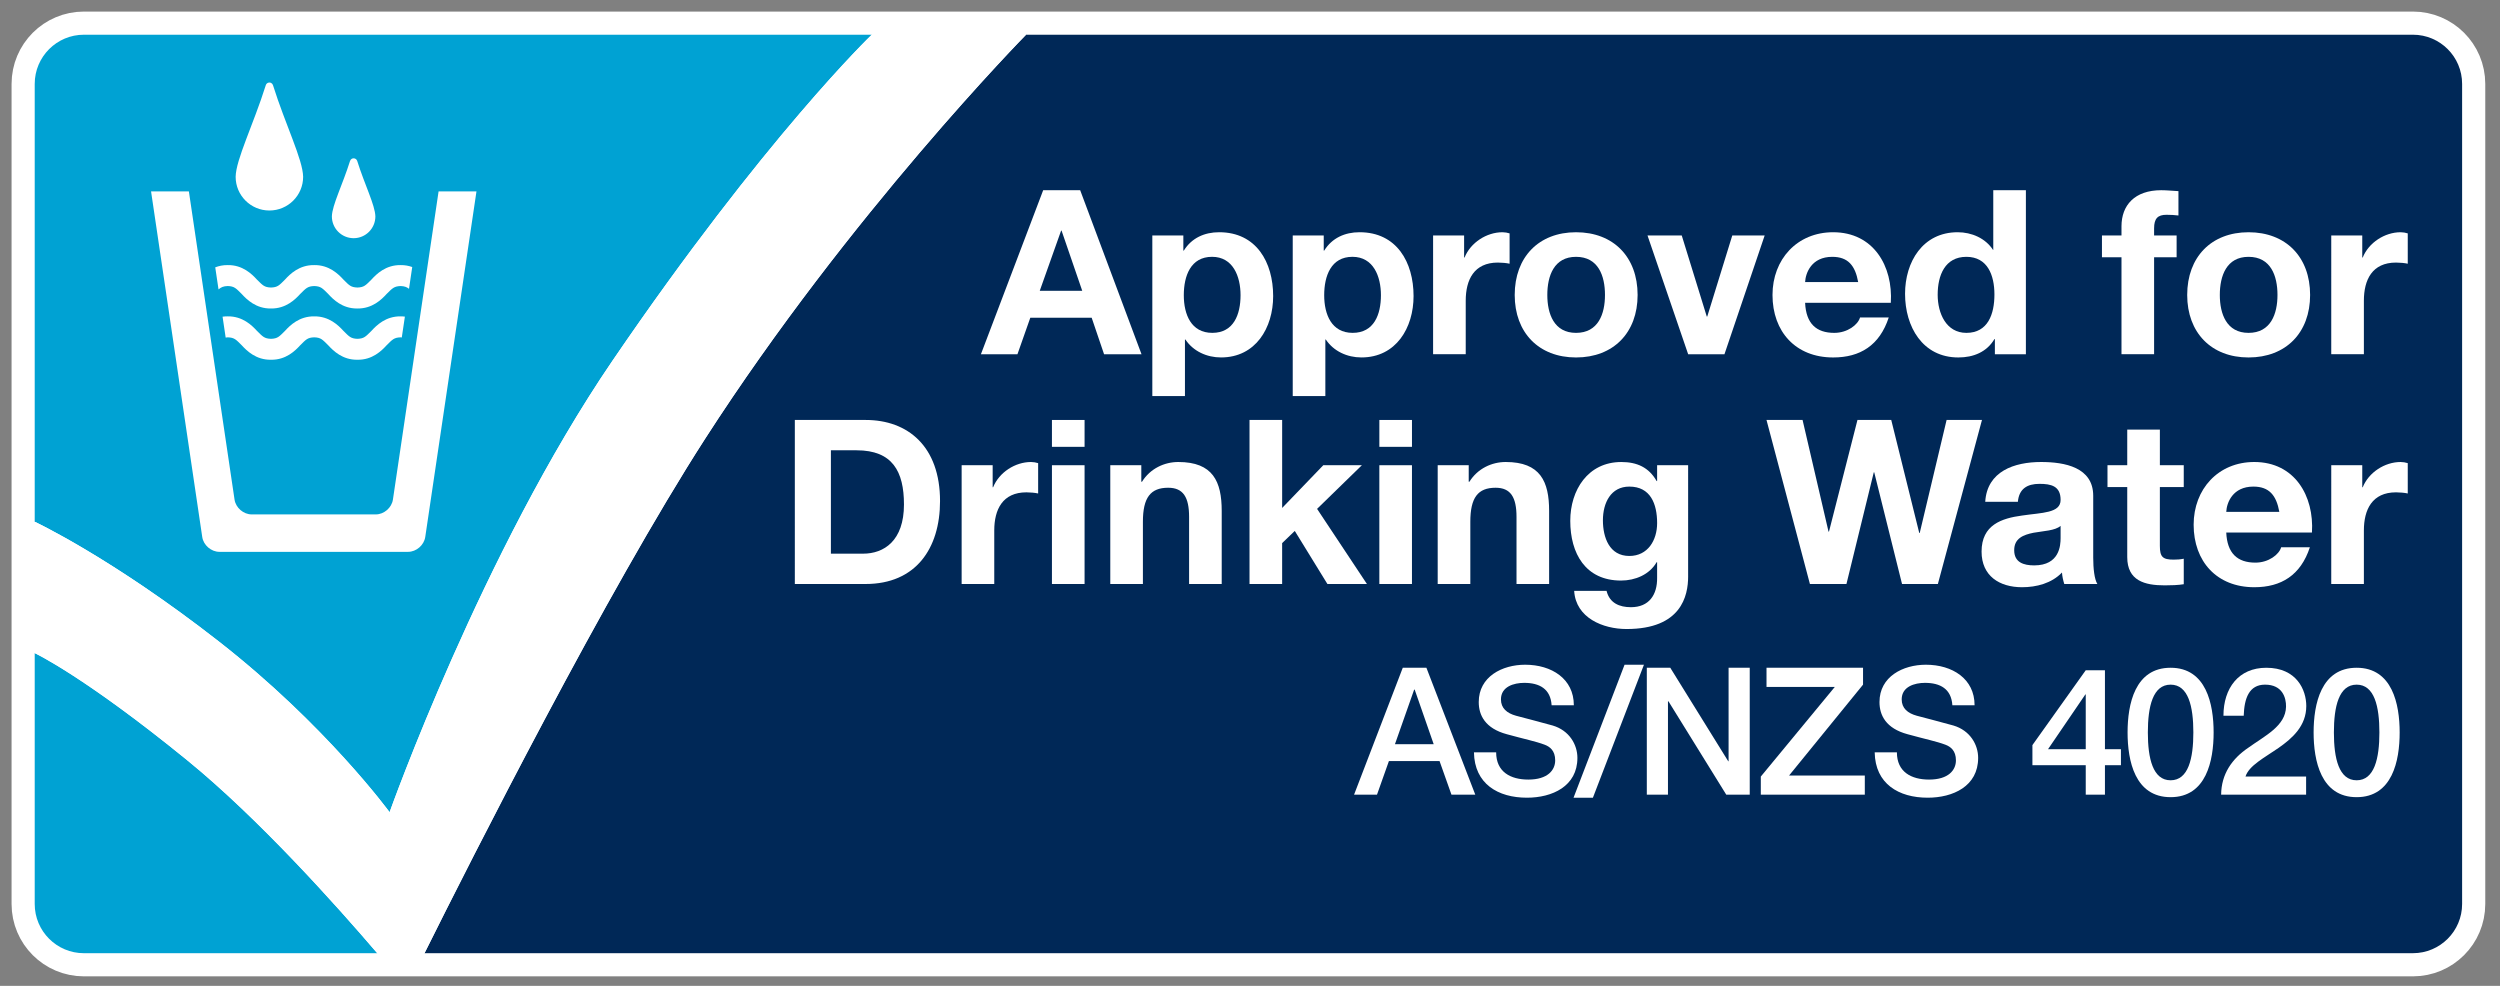
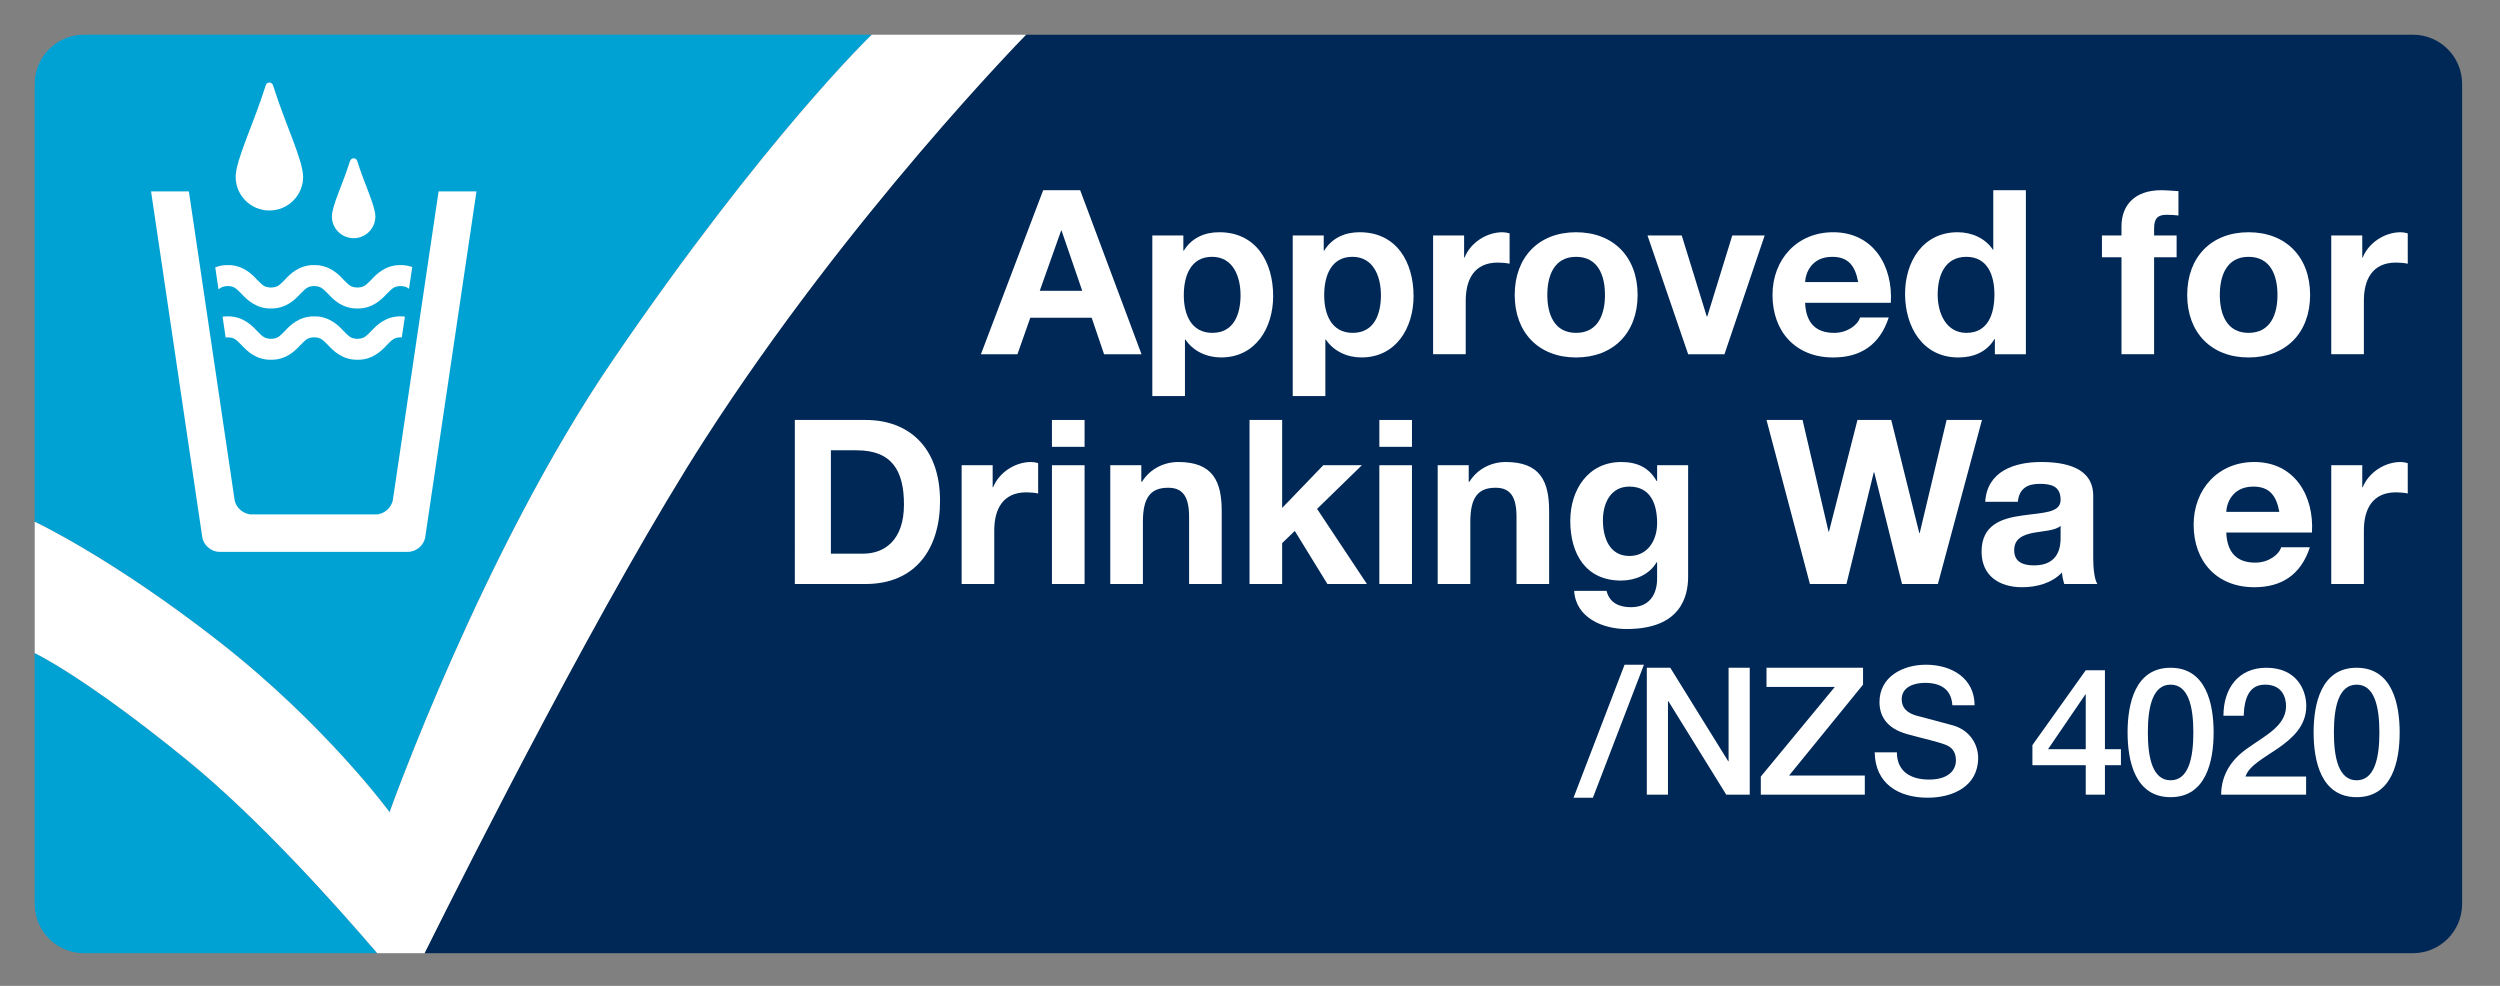
<svg xmlns="http://www.w3.org/2000/svg" version="1.1" id="Layer_1" x="0px" y="0px" viewBox="0 0 216.037 85.196" style="enable-background:new 0 0 216.037 85.196;" xml:space="preserve">
  <rect x="0" y="0" width="216.037" height="85.196" fill="#808080" stroke="none" />
-   <path style="fill:#FFFFFF;stroke:#FFFFFF;stroke-width:4;stroke-miterlimit:10;" d="M208.512,3H88.667H75.333H7.252  C4.904,3,3,4.904,3,7.252v37.835v11.35v21.682c0,2.348,1.904,4.252,4.252,4.252h25.349h4.083h171.828  c2.348,0,4.252-1.904,4.252-4.252V7.252C212.764,4.904,210.86,3,208.512,3z" />
  <path style="fill:#00A2D3;" d="M33.667,70.187c0,0,8-22.5,19.25-39C66.093,11.861,75.333,3,75.333,3H7.252C4.904,3,3,4.904,3,7.252  v37.835c0,0,6.658,3.116,15.917,10.35C28.176,62.671,33.667,70.187,33.667,70.187z" />
  <path style="fill:#00A2D3;" d="M16.167,65.687C7.236,58.413,3,56.437,3,56.437v21.682c0,2.348,1.904,4.252,4.252,4.252h25.349  C29.038,78.206,22.332,70.708,16.167,65.687z" />
  <path style="fill:#002857;" d="M208.512,3H88.667c0,0-15.236,15.498-27.75,34.937C52.412,51.148,40.792,74.117,36.683,82.37h171.828  c2.348,0,4.252-1.904,4.252-4.252V7.252C212.764,4.904,210.86,3,208.512,3z" />
  <path style="fill:#FFFFFF;" d="M88.667,3H75.333c0,0-9.24,8.861-22.417,28.187c-11.25,16.5-19.25,39-19.25,39  s-5.491-7.516-14.75-14.75C9.658,48.202,3,45.087,3,45.087v11.35c0,0,4.236,1.976,13.167,9.25  c6.165,5.021,12.871,12.52,16.434,16.684h4.083c4.109-8.253,15.728-31.222,24.233-44.434C73.43,18.498,88.667,3,88.667,3z" />
  <path style="fill:#FFFFFF;" d="M32.102,28.588c-0.503,0.497-0.635,0.671-1.214,0.692c-0.578-0.021-0.714-0.192-1.215-0.692  c-0.431-0.471-1.233-1.268-2.52-1.249c-1.289-0.019-2.092,0.778-2.522,1.249c-0.5,0.497-0.635,0.671-1.214,0.692  c-0.582-0.021-0.716-0.195-1.22-0.695c-0.431-0.469-1.233-1.266-2.52-1.247c-0.156-0.002-0.303,0.009-0.445,0.028l0.268,1.807  c0.058-0.008,0.106-0.02,0.177-0.023c0.578,0.02,0.713,0.191,1.216,0.692c0.431,0.47,1.234,1.268,2.523,1.245  c1.287,0.023,2.089-0.775,2.52-1.245c0.503-0.501,0.635-0.672,1.216-0.692c0.58,0.02,0.711,0.191,1.215,0.692  c0.431,0.467,1.23,1.268,2.52,1.245c1.287,0.023,2.086-0.775,2.517-1.245c0.503-0.501,0.638-0.672,1.219-0.692  c0.039,0,0.063,0.009,0.097,0.013l0.268-1.802c-0.119-0.013-0.237-0.024-0.365-0.023C33.335,27.32,32.533,28.117,32.102,28.588z   M19.678,24.717c0.578,0.021,0.713,0.193,1.216,0.695c0.431,0.469,1.234,1.268,2.523,1.247c1.287,0.018,2.089-0.778,2.52-1.25  c0.503-0.498,0.635-0.669,1.216-0.691c0.58,0.021,0.711,0.191,1.215,0.691c0.424,0.466,1.209,1.25,2.468,1.25h0.052  c1.287,0.018,2.086-0.778,2.517-1.25c0.503-0.498,0.638-0.669,1.219-0.691c0.336,0.013,0.524,0.087,0.721,0.239l0.278-1.882  c-0.294-0.104-0.624-0.172-0.999-0.167c-1.29-0.02-2.091,0.775-2.522,1.248c-0.503,0.5-0.635,0.672-1.214,0.691  c-0.578-0.019-0.714-0.191-1.215-0.691c-0.431-0.47-1.233-1.268-2.52-1.248c-1.289-0.02-2.092,0.775-2.522,1.248  c-0.5,0.5-0.635,0.672-1.214,0.691c-0.582-0.019-0.716-0.193-1.22-0.691c-0.431-0.472-1.233-1.268-2.52-1.248  c-0.408-0.006-0.763,0.074-1.077,0.194l0.283,1.907C19.107,24.82,19.299,24.73,19.678,24.717z M37.9,16.541l-3.946,26.631  c-0.104,0.705-0.77,1.281-1.483,1.281h-10.72c-0.712,0-1.379-0.576-1.483-1.281l-3.946-26.631h-3.268l4.423,29.865  c0.104,0.705,0.773,1.281,1.483,1.281h16.305c0.71,0,1.377-0.576,1.483-1.281l4.426-29.865H37.9z M30.56,20.583  c1.038,0,1.878-0.844,1.878-1.882c-0.022-0.965-0.928-2.747-1.571-4.797c-0.044-0.136-0.172-0.225-0.308-0.223  c-0.062-0.001-0.12,0.016-0.17,0.048c-0.066,0.04-0.114,0.104-0.135,0.175H30.25c-0.643,2.05-1.55,3.832-1.571,4.797  C28.679,19.739,29.518,20.583,30.56,20.583z M23.279,18.191c1.609,0,2.916-1.303,2.916-2.913c-0.025-1.489-1.533-4.504-2.607-7.922  c-0.027-0.081-0.082-0.145-0.152-0.184h-0.001c-0.005-0.003-0.011-0.005-0.016-0.008c-0.004-0.003-0.009-0.005-0.014-0.008  c-0.003,0-0.005-0.002-0.008-0.002L23.382,7.15c-0.001-0.001-0.004-0.003-0.004-0.003h-0.002c-0.003-0.001-0.005-0.002-0.009-0.002  c-0.005-0.001-0.009-0.003-0.014-0.004c-0.006-0.001-0.011-0.003-0.016-0.004c-0.003,0-0.005,0-0.008-0.001  c-0.018-0.003-0.034-0.004-0.051-0.004c-0.033,0-0.066,0.005-0.098,0.015c-0.104,0.033-0.179,0.114-0.21,0.21  c-1.079,3.418-2.584,6.432-2.607,7.922C20.364,16.887,21.668,18.191,23.279,18.191z" />
  <g>
    <g>
-       <path style="fill:#FFFFFF;" d="M90.147,16.436h3.196l5.301,14.175h-3.236l-1.072-3.157h-5.301l-1.112,3.157h-3.157L90.147,16.436z     M89.849,25.132h3.673l-1.787-5.202h-0.039L89.849,25.132z" />
+       <path style="fill:#FFFFFF;" d="M90.147,16.436h3.196l5.301,14.175h-3.236l-1.072-3.157h-5.301l-1.112,3.157h-3.157z     M89.849,25.132h3.673l-1.787-5.202h-0.039L89.849,25.132z" />
      <path style="fill:#FFFFFF;" d="M99.579,20.347h2.68v1.31h0.039c0.675-1.093,1.787-1.589,3.057-1.589    c3.216,0,4.665,2.6,4.665,5.519c0,2.74-1.508,5.301-4.506,5.301c-1.231,0-2.403-0.536-3.077-1.549h-0.04v4.884h-2.819V20.347z     M107.202,25.509c0-1.629-0.655-3.316-2.462-3.316c-1.846,0-2.442,1.647-2.442,3.316c0,1.667,0.635,3.255,2.462,3.255    C106.607,28.765,107.202,27.177,107.202,25.509z" />
      <path style="fill:#FFFFFF;" d="M111.71,20.347h2.68v1.31h0.04c0.675-1.093,1.786-1.589,3.057-1.589c3.216,0,4.666,2.6,4.666,5.519    c0,2.74-1.509,5.301-4.506,5.301c-1.232,0-2.403-0.536-3.077-1.549h-0.04v4.884h-2.819V20.347z M119.333,25.509    c0-1.629-0.655-3.316-2.461-3.316c-1.847,0-2.442,1.647-2.442,3.316c0,1.667,0.635,3.255,2.461,3.255    C118.738,28.765,119.333,27.177,119.333,25.509z" />
      <path style="fill:#FFFFFF;" d="M123.841,20.347h2.68v1.906h0.04c0.516-1.29,1.906-2.184,3.276-2.184    c0.198,0,0.437,0.04,0.615,0.099v2.621c-0.258-0.059-0.674-0.099-1.012-0.099c-2.066,0-2.779,1.488-2.779,3.295v4.626h-2.82    V20.347z" />
      <path style="fill:#FFFFFF;" d="M136.193,20.069c3.236,0,5.321,2.144,5.321,5.42c0,3.256-2.085,5.401-5.321,5.401    c-3.216,0-5.3-2.144-5.3-5.401C130.893,22.213,132.977,20.069,136.193,20.069z M136.193,28.765c1.926,0,2.501-1.647,2.501-3.276    c0-1.648-0.575-3.295-2.501-3.295c-1.906,0-2.482,1.647-2.482,3.295C133.711,27.118,134.287,28.765,136.193,28.765z" />
      <path style="fill:#FFFFFF;" d="M149.019,30.611h-3.137l-3.514-10.264h2.959l2.164,7.008h0.04l2.164-7.008h2.799L149.019,30.611z" />
      <path style="fill:#FFFFFF;" d="M155.988,26.164c0.08,1.787,0.954,2.601,2.522,2.601c1.131,0,2.045-0.695,2.224-1.33h2.481    c-0.794,2.423-2.481,3.455-4.804,3.455c-3.236,0-5.241-2.224-5.241-5.401c0-3.077,2.124-5.42,5.241-5.42    c3.495,0,5.182,2.938,4.983,6.095H155.988z M160.574,24.377c-0.258-1.429-0.874-2.183-2.243-2.183    c-1.786,0-2.303,1.389-2.343,2.183H160.574z" />
      <path style="fill:#FFFFFF;" d="M172.388,29.301h-0.04c-0.655,1.112-1.807,1.589-3.117,1.589c-3.097,0-4.606-2.661-4.606-5.5    c0-2.759,1.528-5.321,4.546-5.321c1.211,0,2.402,0.517,3.058,1.529h-0.021h0.04v-5.162h2.819v14.175h-2.68V29.301z     M169.925,22.194c-1.845,0-2.481,1.588-2.481,3.276c0,1.608,0.735,3.295,2.481,3.295c1.867,0,2.423-1.628,2.423-3.316    C172.348,23.781,171.753,22.194,169.925,22.194z" />
      <path style="fill:#FFFFFF;" d="M183.328,22.234h-1.688v-1.886h1.688v-0.794c0-1.807,1.131-3.117,3.434-3.117    c0.496,0,1.013,0.059,1.488,0.08v2.104c-0.338-0.04-0.675-0.06-1.032-0.06c-0.754,0-1.072,0.318-1.072,1.171v0.616h1.946v1.886    h-1.946v8.377h-2.818V22.234z" />
      <path style="fill:#FFFFFF;" d="M194.307,20.069c3.236,0,5.321,2.144,5.321,5.42c0,3.256-2.085,5.401-5.321,5.401    c-3.216,0-5.301-2.144-5.301-5.401C189.006,22.213,191.091,20.069,194.307,20.069z M194.307,28.765    c1.925,0,2.501-1.647,2.501-3.276c0-1.648-0.576-3.295-2.501-3.295c-1.906,0-2.482,1.647-2.482,3.295    C191.825,27.118,192.401,28.765,194.307,28.765z" />
      <path style="fill:#FFFFFF;" d="M201.455,20.347h2.68v1.906h0.04c0.516-1.29,1.906-2.184,3.276-2.184    c0.198,0,0.437,0.04,0.615,0.099v2.621c-0.258-0.059-0.675-0.099-1.013-0.099c-2.064,0-2.778,1.488-2.778,3.295v4.626h-2.82    V20.347z" />
      <path style="fill:#FFFFFF;" d="M68.686,36.291H74.8c3.673,0,6.433,2.303,6.433,7.008c0,4.11-2.105,7.167-6.433,7.167h-6.115    V36.291z M71.803,47.845h2.779c1.807,0,3.534-1.111,3.534-4.249c0-2.858-0.993-4.684-4.09-4.684h-2.224V47.845z" />
      <path style="fill:#FFFFFF;" d="M83.101,40.202h2.68v1.906h0.039c0.516-1.29,1.906-2.184,3.276-2.184    c0.198,0,0.437,0.04,0.615,0.099v2.621c-0.258-0.059-0.675-0.099-1.012-0.099c-2.065,0-2.78,1.488-2.78,3.295v4.626h-2.819V40.202    z" />
      <path style="fill:#FFFFFF;" d="M93.723,38.613h-2.82v-2.322h2.82V38.613z M90.903,40.202h2.82v10.264h-2.82V40.202z" />
      <path style="fill:#FFFFFF;" d="M95.946,40.202h2.68v1.429h0.059c0.715-1.151,1.946-1.707,3.137-1.707    c2.998,0,3.752,1.688,3.752,4.229v6.313h-2.819v-5.797c0-1.687-0.497-2.521-1.807-2.521c-1.529,0-2.184,0.853-2.184,2.938v5.38    h-2.819V40.202z" />
      <path style="fill:#FFFFFF;" d="M107.978,36.291h2.819v7.604l3.554-3.693h3.335l-3.871,3.772l4.308,6.492h-3.415l-2.82-4.586    l-1.092,1.053v3.533h-2.819V36.291z" />
      <path style="fill:#FFFFFF;" d="M122.015,38.613h-2.818v-2.322h2.818V38.613z M119.196,40.202h2.818v10.264h-2.818V40.202z" />
      <path style="fill:#FFFFFF;" d="M124.239,40.202h2.68v1.429h0.059c0.715-1.151,1.946-1.707,3.137-1.707    c2.999,0,3.752,1.688,3.752,4.229v6.313h-2.818v-5.797c0-1.687-0.497-2.521-1.807-2.521c-1.53,0-2.184,0.853-2.184,2.938v5.38    h-2.82V40.202z" />
      <path style="fill:#FFFFFF;" d="M145.88,49.811c0,1.687-0.596,4.546-5.321,4.546c-2.026,0-4.388-0.954-4.527-3.296h2.799    c0.259,1.053,1.112,1.41,2.104,1.41c1.569,0,2.283-1.072,2.264-2.541v-1.35h-0.04c-0.616,1.072-1.847,1.589-3.077,1.589    c-3.077,0-4.388-2.343-4.388-5.162c0-2.66,1.528-5.082,4.407-5.082c1.35,0,2.383,0.457,3.058,1.648h0.04v-1.37h2.68V49.811z     M143.2,45.205c0-1.668-0.576-3.156-2.402-3.156c-1.589,0-2.283,1.389-2.283,2.918c0,1.47,0.555,3.077,2.283,3.077    C142.405,48.044,143.2,46.674,143.2,45.205z" />
      <path style="fill:#FFFFFF;" d="M167.461,50.466h-3.097l-2.402-9.648h-0.04l-2.362,9.648h-3.157l-3.752-14.175h3.117l2.243,9.648    h0.04l2.461-9.648h2.919l2.421,9.768h0.04l2.323-9.768h3.057L167.461,50.466z" />
      <path style="fill:#FFFFFF;" d="M171.554,43.359c0.16-2.64,2.522-3.435,4.825-3.435c2.045,0,4.506,0.457,4.506,2.919v5.34    c0,0.933,0.099,1.866,0.358,2.283h-2.859c-0.099-0.318-0.178-0.655-0.198-0.992c-0.893,0.933-2.204,1.271-3.454,1.271    c-1.946,0-3.495-0.973-3.495-3.077c0-2.323,1.747-2.879,3.495-3.117c1.727-0.258,3.335-0.198,3.335-1.35    c0-1.21-0.834-1.389-1.827-1.389c-1.072,0-1.767,0.437-1.866,1.549H171.554z M178.067,45.443    c-0.477,0.417-1.469,0.437-2.343,0.595c-0.874,0.179-1.668,0.477-1.668,1.509c0,1.053,0.813,1.311,1.727,1.311    c2.204,0,2.283-1.747,2.283-2.362V45.443z" />
-       <path style="fill:#FFFFFF;" d="M186.644,40.202h2.064v1.886h-2.064v5.082c0,0.952,0.238,1.191,1.191,1.191    c0.299,0,0.576-0.019,0.874-0.08v2.204c-0.476,0.08-1.091,0.099-1.647,0.099c-1.728,0-3.237-0.397-3.237-2.442v-6.054h-1.707    v-1.886h1.707v-3.077h2.82V40.202z" />
      <path style="fill:#FFFFFF;" d="M192.381,46.019c0.08,1.787,0.954,2.601,2.522,2.601c1.131,0,2.045-0.695,2.224-1.33h2.481    c-0.794,2.423-2.481,3.455-4.804,3.455c-3.236,0-5.241-2.224-5.241-5.401c0-3.077,2.124-5.42,5.241-5.42    c3.495,0,5.182,2.938,4.983,6.095H192.381z M196.967,44.232c-0.258-1.429-0.874-2.183-2.243-2.183    c-1.786,0-2.303,1.389-2.343,2.183H196.967z" />
      <path style="fill:#FFFFFF;" d="M201.455,40.202h2.68v1.906h0.04c0.516-1.29,1.906-2.184,3.276-2.184    c0.198,0,0.437,0.04,0.615,0.099v2.621c-0.258-0.059-0.675-0.099-1.013-0.099c-2.064,0-2.778,1.488-2.778,3.295v4.626h-2.82    V40.202z" />
    </g>
    <g>
-       <path style="fill:#FFFFFF;" d="M121.22,57.705h2.043l4.224,10.968h-2.058l-1.03-2.903h-4.377l-1.03,2.903h-1.981L121.22,57.705z     M120.544,64.309h3.348l-1.642-4.716h-0.016h-0.03L120.544,64.309z" />
-       <path style="fill:#FFFFFF;" d="M129.29,65.016c0,1.69,1.244,2.351,2.78,2.351c1.69,0,2.321-0.83,2.321-1.659    c0-0.845-0.461-1.183-0.907-1.353c-0.769-0.291-1.767-0.491-3.272-0.907c-1.875-0.506-2.427-1.644-2.427-2.78    c0-2.198,2.028-3.226,4.009-3.226c2.289,0,4.209,1.213,4.209,3.502h-1.92c-0.091-1.413-1.045-1.935-2.366-1.935    c-0.892,0-2.013,0.321-2.013,1.428c0,0.769,0.522,1.199,1.306,1.414c0.17,0.047,2.597,0.676,3.166,0.845    c1.444,0.429,2.135,1.659,2.135,2.795c0,2.459-2.181,3.442-4.362,3.442c-2.505,0-4.533-1.198-4.578-3.918H129.29z" />
      <path style="fill:#FFFFFF;" d="M163.92,65.016c0,1.69,1.244,2.351,2.78,2.351c1.69,0,2.321-0.83,2.321-1.659    c0-0.845-0.461-1.183-0.907-1.353c-0.769-0.291-1.767-0.491-3.272-0.907c-1.875-0.506-2.427-1.644-2.427-2.78    c0-2.198,2.028-3.226,4.009-3.226c2.289,0,4.209,1.213,4.209,3.502h-1.92c-0.091-1.413-1.045-1.935-2.366-1.935    c-0.892,0-2.013,0.321-2.013,1.428c0,0.769,0.522,1.199,1.306,1.414c0.17,0.047,2.597,0.676,3.166,0.845    c1.444,0.429,2.135,1.659,2.135,2.795c0,2.459-2.181,3.442-4.362,3.442c-2.505,0-4.533-1.198-4.578-3.918H163.92z" />
      <path style="fill:#FFFFFF;" d="M140.386,57.443h1.675l-4.41,11.491h-1.674L140.386,57.443z" />
      <path style="fill:#FFFFFF;" d="M142.309,57.705h2.028l5.008,8.08h0.03v-8.08h1.828v10.968h-2.028l-4.993-8.065h-0.045v8.065    h-1.828V57.705z" />
      <path style="fill:#FFFFFF;" d="M152.652,57.705h8.342v1.459l-6.39,7.851h6.543v1.659h-8.987v-1.567l6.392-7.743h-5.899V57.705z" />
      <path style="fill:#FFFFFF;" d="M183.28,66.122h-1.382v2.55h-1.659v-2.55h-4.608v-1.735l4.608-6.468h1.659v6.821h1.382V66.122z     M176.982,64.74h3.257v-4.731h-0.032L176.982,64.74z" />
      <path style="fill:#FFFFFF;" d="M191.29,63.296c0,2.442-0.631,5.591-3.718,5.591c-3.088,0-3.718-3.149-3.718-5.591    c0-2.442,0.63-5.592,3.718-5.592C190.66,57.705,191.29,60.854,191.29,63.296z M189.538,63.296c0-2.243-0.429-4.132-1.966-4.132    c-1.536,0-1.966,1.89-1.966,4.132c0,2.242,0.431,4.132,1.966,4.132C189.109,67.428,189.538,65.538,189.538,63.296z" />
      <path style="fill:#FFFFFF;" d="M199.282,68.673h-7.343c0.015-1.767,0.922-3.103,2.366-4.071c1.399-1.015,3.211-1.858,3.242-3.534    c0.015-0.769-0.308-1.905-1.813-1.905c-1.382,0-1.797,1.183-1.843,2.688h-1.752c0-2.381,1.306-4.147,3.703-4.147    c2.627,0,3.455,1.92,3.455,3.302c0,1.705-1.166,2.765-2.396,3.625c-1.244,0.86-2.55,1.522-2.858,2.474h5.239V68.673z" />
      <path style="fill:#FFFFFF;" d="M207.366,63.296c0,2.442-0.63,5.591-3.718,5.591c-3.088,0-3.718-3.149-3.718-5.591    c0-2.442,0.631-5.592,3.718-5.592C206.736,57.705,207.366,60.854,207.366,63.296z M205.615,63.296    c0-2.243-0.429-4.132-1.966-4.132c-1.536,0-1.966,1.89-1.966,4.132c0,2.242,0.431,4.132,1.966,4.132    C205.185,67.428,205.615,65.538,205.615,63.296z" />
    </g>
  </g>
  <g>
</g>
  <g>
</g>
  <g>
</g>
  <g>
</g>
  <g>
</g>
  <g>
</g>
</svg>